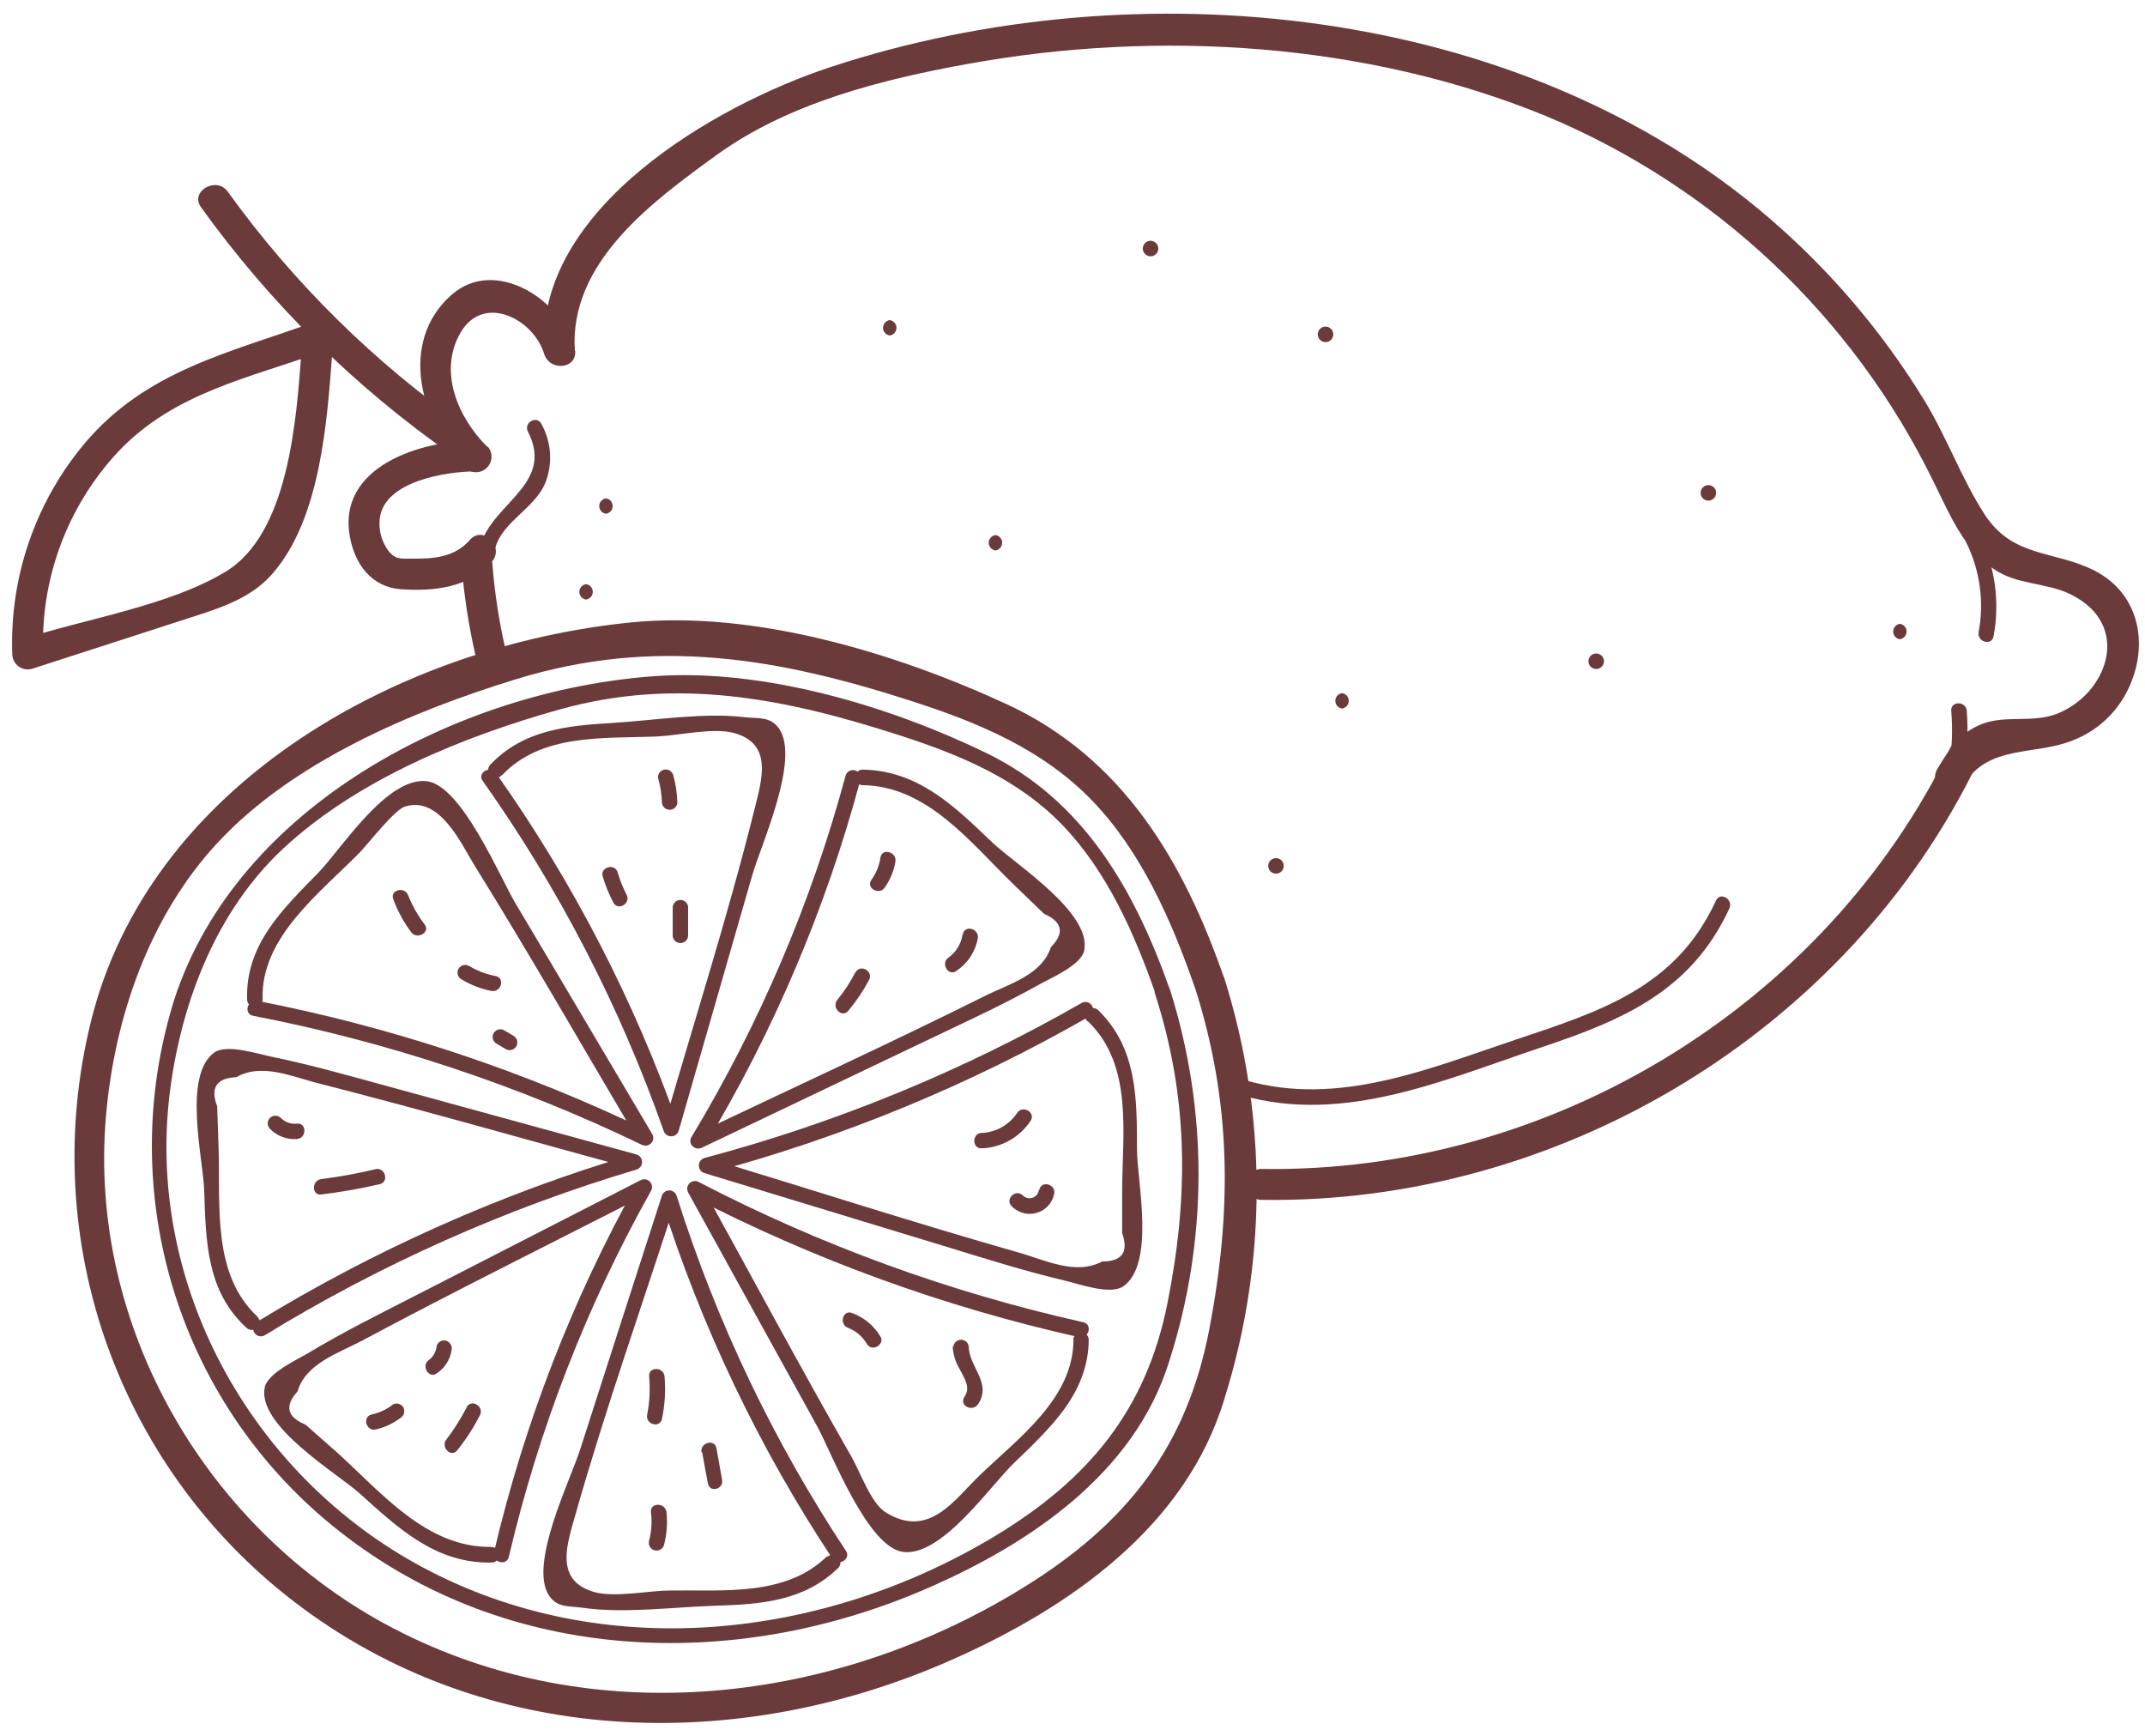
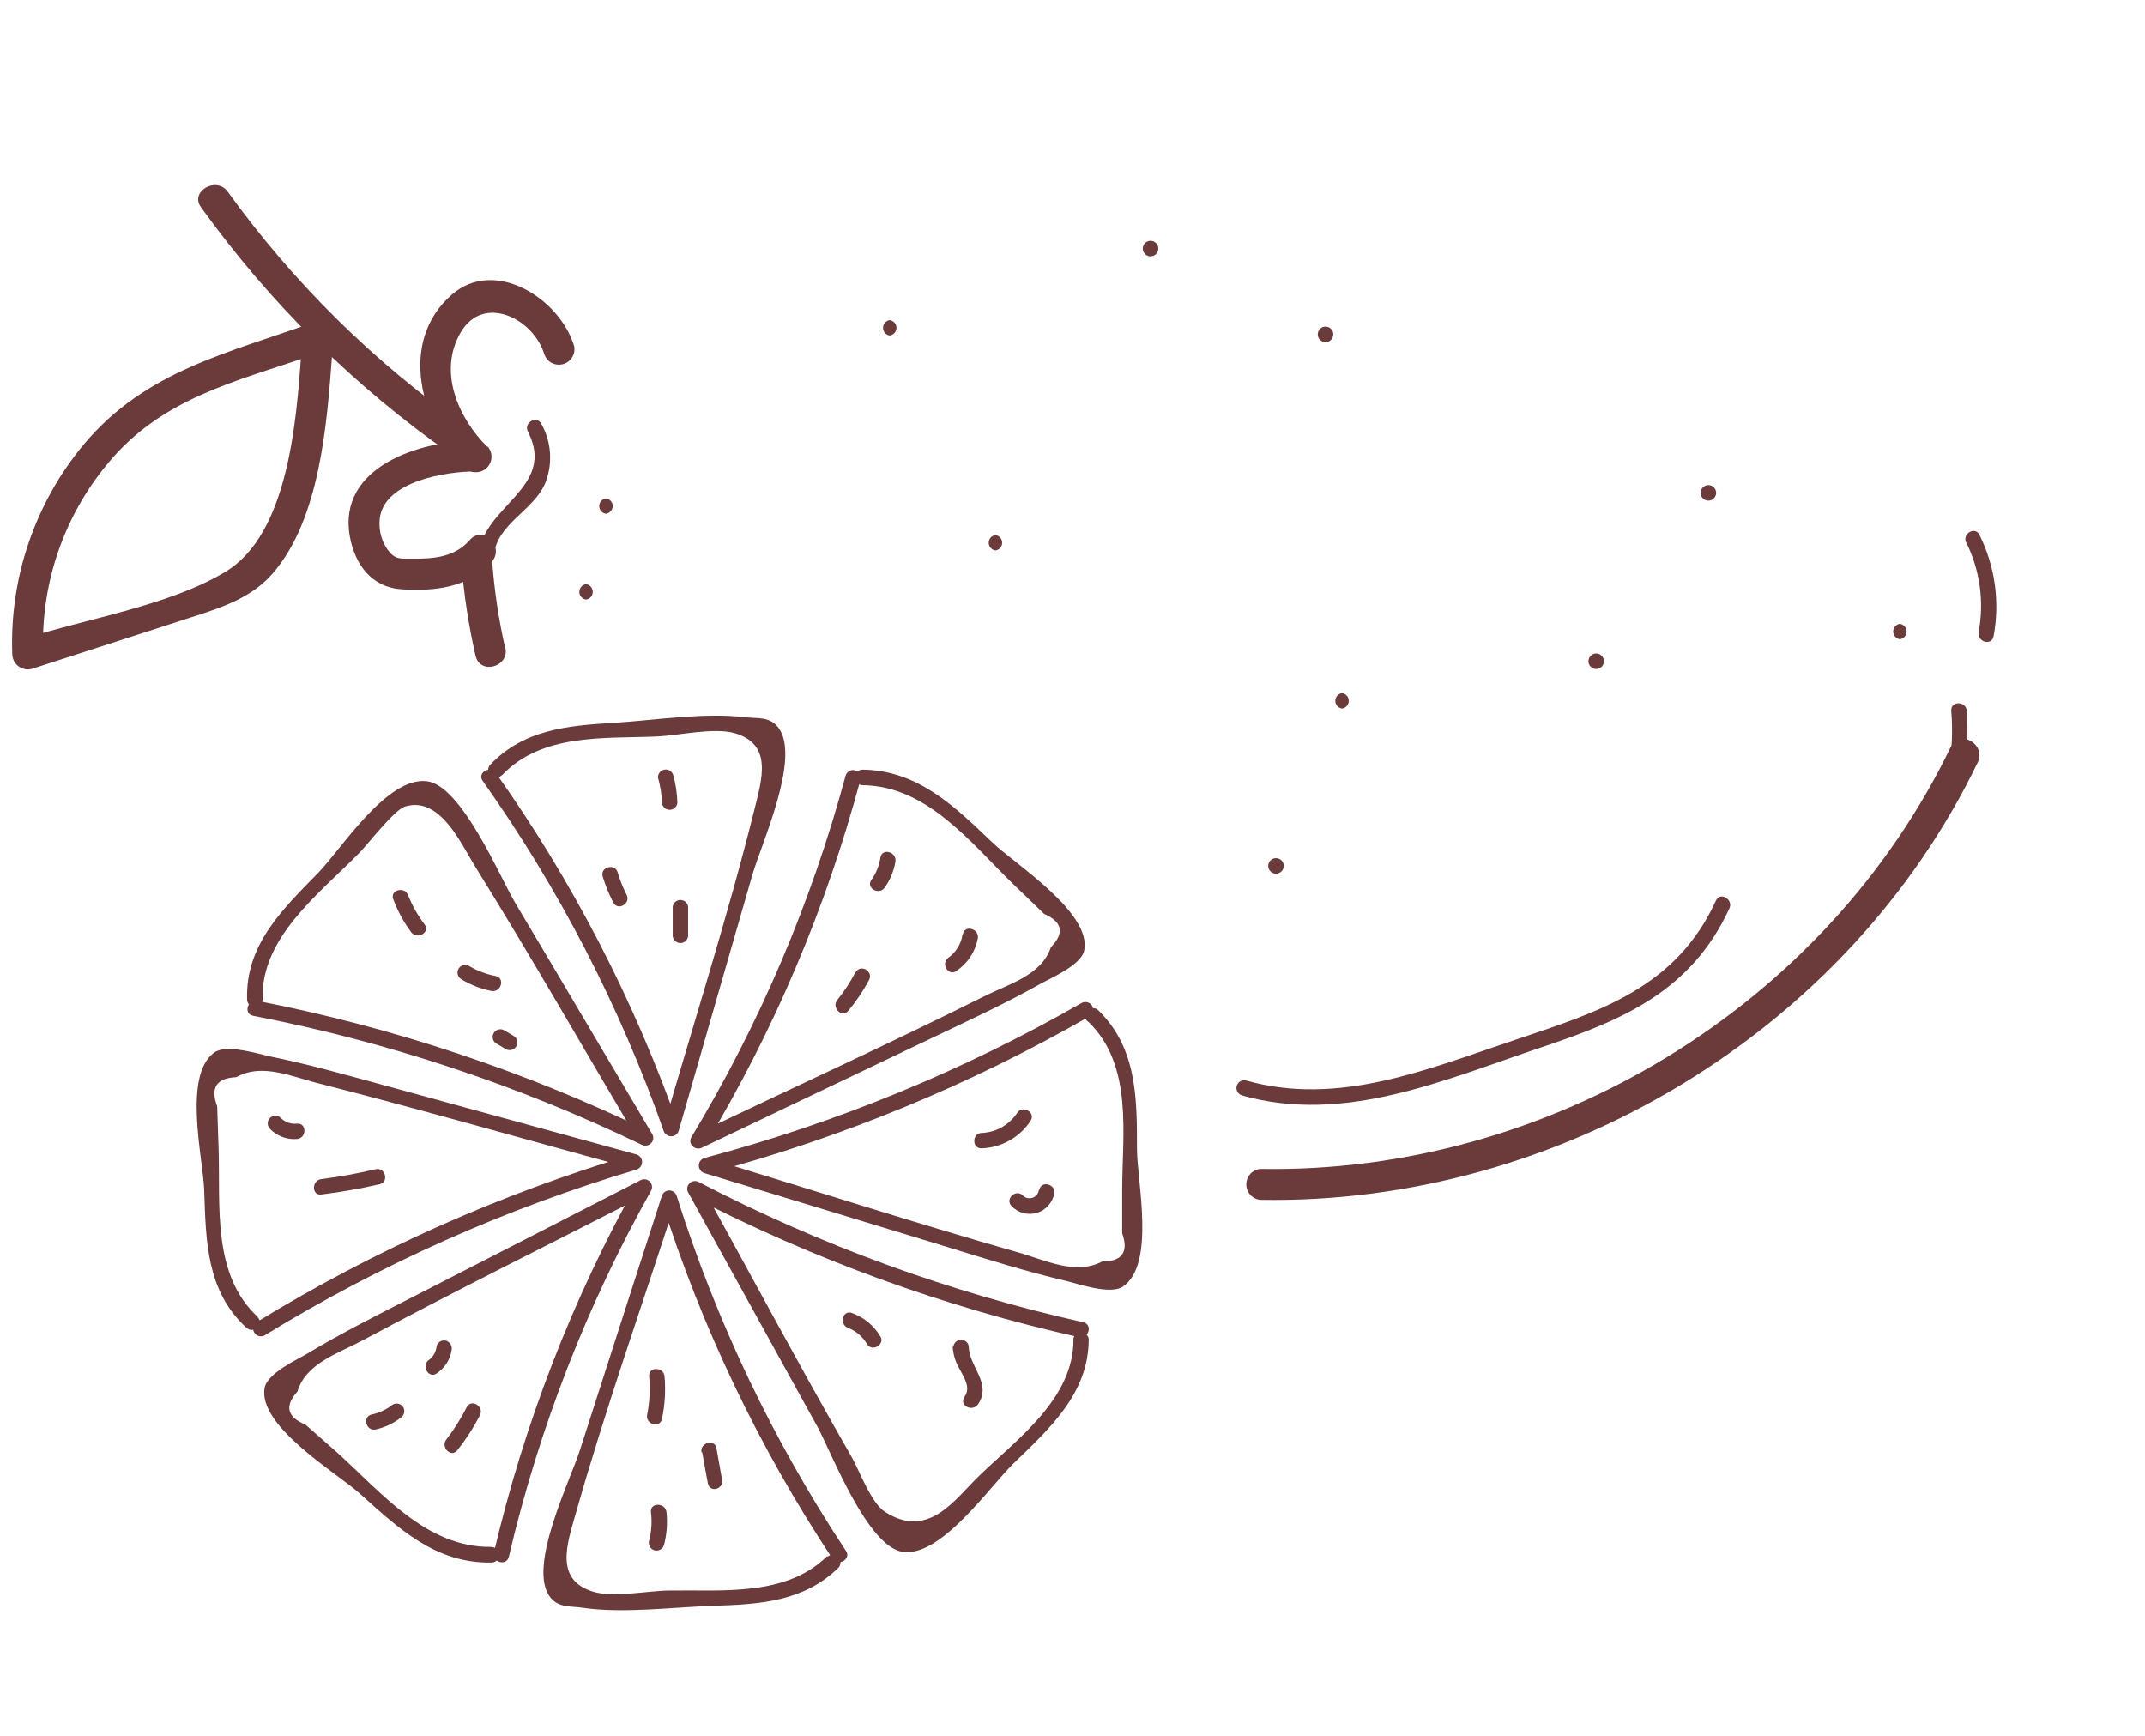
<svg xmlns="http://www.w3.org/2000/svg" width="152" height="123" viewBox="0 0 152 123" fill="none">
  <path d="M35.79 45.88C35.345 43.921 35.044 41.933 34.89 39.93C34.79 38.53 32.6 38.52 32.7 39.93C32.873 42.128 33.207 44.311 33.7 46.46C34.01 47.84 36.12 47.26 35.81 45.88H35.79Z" fill="#6B3A3B" />
  <path d="M138.26 52.87C129.37 71.33 109.75 83.18 89.31 82.82C89.038 82.846 88.785 82.973 88.601 83.175C88.417 83.378 88.315 83.641 88.315 83.915C88.315 84.189 88.417 84.452 88.601 84.655C88.785 84.857 89.038 84.984 89.31 85.01C110.46 85.38 130.94 73.1 140.15 54.01C140.76 52.74 138.87 51.63 138.26 52.9V52.87Z" fill="#6B3A3B" />
  <path d="M34.52 31.65C32.46 29.59 31.03 26.33 32.64 23.56C34.25 20.79 37.82 22.56 38.58 25.13C38.678 25.387 38.868 25.597 39.113 25.721C39.358 25.845 39.64 25.872 39.904 25.798C40.169 25.724 40.396 25.554 40.541 25.322C40.687 25.089 40.74 24.81 40.69 24.54C39.69 21.18 35.08 18.21 32.02 20.87C28.16 24.24 29.83 30.05 33.02 33.2C33.231 33.378 33.5 33.47 33.776 33.458C34.051 33.446 34.312 33.331 34.507 33.137C34.702 32.942 34.816 32.681 34.828 32.406C34.84 32.13 34.748 31.861 34.57 31.65H34.52Z" fill="#6B3A3B" />
-   <path d="M40.73 24.83C40.34 18.58 46.23 14.28 50.73 11.02C55.87 7.28 62.51 5.62 68.68 4.51C82.12 2.09 96.8 3.01 109.5 8.2C121.548 13.214 131.347 22.462 137.05 34.2C138.16 36.43 139.12 38.85 141.27 40.31C142.95 41.47 145.02 41.25 146.77 42.13C151.15 44.32 149.3 49.23 145.71 50.59C144.06 51.22 142.12 50.67 140.52 51.27C138.92 51.87 138.15 53.02 137.27 54.51C137.124 54.761 137.084 55.059 137.158 55.339C137.232 55.62 137.414 55.859 137.665 56.005C137.916 56.151 138.214 56.191 138.494 56.117C138.775 56.043 139.014 55.861 139.16 55.61C140.87 52.73 144.21 53.55 146.9 52.45C148.64 51.775 150.052 50.453 150.84 48.76C152.3 45.66 151.6 42.06 148.44 40.44C145.58 38.97 142.67 39.57 140.63 36.44C138.98 33.88 137.94 30.93 136.34 28.33C133.394 23.523 129.72 19.202 125.45 15.52C107.76 0.26 80.53 -2.4 58.83 4.76C50.75 7.42 37.94 14.76 38.57 24.87C38.66 26.28 40.85 26.28 40.76 24.87L40.73 24.83Z" fill="#6B3A3B" />
  <path d="M33.71 31.21C29.81 31.21 23.9 33.05 24.79 38.01C25.15 40.01 26.35 41.61 28.43 41.75C30.75 41.91 33.24 41.64 34.85 39.8C35.78 38.75 34.24 37.19 33.3 38.25C32.24 39.47 30.76 39.6 29.24 39.58C28.34 39.58 27.93 39.69 27.35 38.77C26.972 38.139 26.82 37.399 26.92 36.67C27.29 34.09 31.61 33.4 33.71 33.4C33.982 33.374 34.235 33.247 34.419 33.045C34.603 32.842 34.705 32.579 34.705 32.305C34.705 32.031 34.603 31.768 34.419 31.565C34.235 31.363 33.982 31.236 33.71 31.21Z" fill="#6B3A3B" />
  <path d="M33.14 30.32C26.57 25.739 20.822 20.079 16.14 13.58C15.32 12.45 13.42 13.58 14.25 14.69C19.137 21.489 25.138 27.412 32 32.21C33.16 33.02 34.25 31.13 33.1 30.32H33.14Z" fill="#6B3A3B" />
  <path d="M22.41 22.77C16.24 25.01 10.36 26.22 5.96 31.46C2.488 35.623 0.675 40.922 0.87 46.34C0.872 46.508 0.912 46.674 0.988 46.824C1.063 46.974 1.173 47.105 1.307 47.207C1.441 47.308 1.597 47.377 1.762 47.409C1.927 47.441 2.098 47.434 2.26 47.39L12.74 44C15.08 43.23 17.59 42.6 19.28 40.68C22.7 36.79 23.17 29.97 23.54 25.07C23.65 23.67 21.46 23.67 21.35 25.07C21 29.69 20.47 37.86 15.93 40.54C11.93 42.93 6.12 43.83 1.68 45.26L3.06 46.32C2.956 43.707 3.37 41.099 4.278 38.647C5.186 36.194 6.57 33.945 8.35 32.03C12.35 27.78 17.72 26.78 22.99 24.86C24.3 24.39 23.74 22.27 22.41 22.75V22.77Z" fill="#6B3A3B" />
  <path d="M88 77.61C95.28 79.68 102.39 76.49 109.24 74.2C115.07 72.25 119.85 70.2 122.55 64.36C122.84 63.72 121.9 63.16 121.6 63.8C118.78 69.96 113.42 71.65 107.41 73.66C101.22 75.73 94.86 78.42 88.29 76.55C88.152 76.519 88.007 76.542 87.885 76.615C87.764 76.688 87.675 76.805 87.638 76.941C87.6 77.078 87.617 77.224 87.685 77.348C87.752 77.473 87.865 77.567 88 77.61Z" fill="#6B3A3B" />
  <path d="M81.53 18.16C81.676 18.16 81.816 18.102 81.919 17.999C82.022 17.896 82.08 17.756 82.08 17.61C82.08 17.464 82.022 17.324 81.919 17.221C81.816 17.118 81.676 17.06 81.53 17.06C81.384 17.06 81.244 17.118 81.141 17.221C81.038 17.324 80.98 17.464 80.98 17.61C80.98 17.756 81.038 17.896 81.141 17.999C81.244 18.102 81.384 18.16 81.53 18.16Z" fill="#6B3A3B" />
  <path d="M63.05 23.77C63.182 23.752 63.303 23.687 63.39 23.587C63.478 23.487 63.526 23.358 63.526 23.225C63.526 23.092 63.478 22.963 63.39 22.863C63.303 22.763 63.182 22.698 63.05 22.68C62.918 22.698 62.797 22.763 62.71 22.863C62.622 22.963 62.574 23.092 62.574 23.225C62.574 23.358 62.622 23.487 62.71 23.587C62.797 23.687 62.918 23.752 63.05 23.77Z" fill="#6B3A3B" />
  <path d="M70.54 39C70.672 38.982 70.793 38.917 70.88 38.817C70.968 38.717 71.016 38.588 71.016 38.455C71.016 38.322 70.968 38.193 70.88 38.093C70.793 37.993 70.672 37.928 70.54 37.91C70.408 37.928 70.287 37.993 70.2 38.093C70.112 38.193 70.064 38.322 70.064 38.455C70.064 38.588 70.112 38.717 70.2 38.817C70.287 38.917 70.408 38.982 70.54 39Z" fill="#6B3A3B" />
  <path d="M93.93 24.24C94.076 24.24 94.216 24.182 94.319 24.079C94.422 23.976 94.48 23.836 94.48 23.69C94.48 23.544 94.422 23.404 94.319 23.301C94.216 23.198 94.076 23.14 93.93 23.14C93.784 23.14 93.644 23.198 93.541 23.301C93.438 23.404 93.38 23.544 93.38 23.69C93.38 23.836 93.438 23.976 93.541 24.079C93.644 24.182 93.784 24.24 93.93 24.24Z" fill="#6B3A3B" />
  <path d="M121.06 35.47C121.206 35.47 121.346 35.412 121.449 35.309C121.552 35.206 121.61 35.066 121.61 34.92C121.61 34.774 121.552 34.634 121.449 34.531C121.346 34.428 121.206 34.37 121.06 34.37C120.914 34.37 120.774 34.428 120.671 34.531C120.568 34.634 120.51 34.774 120.51 34.92C120.51 35.066 120.568 35.206 120.671 35.309C120.774 35.412 120.914 35.47 121.06 35.47Z" fill="#6B3A3B" />
  <path d="M113.11 47.4C113.256 47.4 113.396 47.342 113.499 47.239C113.602 47.136 113.66 46.996 113.66 46.85C113.66 46.704 113.602 46.564 113.499 46.461C113.396 46.358 113.256 46.3 113.11 46.3C112.964 46.3 112.824 46.358 112.721 46.461C112.618 46.564 112.56 46.704 112.56 46.85C112.56 46.996 112.618 47.136 112.721 47.239C112.824 47.342 112.964 47.4 113.11 47.4Z" fill="#6B3A3B" />
  <path d="M134.63 45.29C134.762 45.272 134.883 45.207 134.97 45.107C135.058 45.007 135.106 44.878 135.106 44.745C135.106 44.612 135.058 44.483 134.97 44.383C134.883 44.283 134.762 44.218 134.63 44.2C134.498 44.218 134.377 44.283 134.29 44.383C134.202 44.483 134.154 44.612 134.154 44.745C134.154 44.878 134.202 45.007 134.29 45.107C134.377 45.207 134.498 45.272 134.63 45.29Z" fill="#6B3A3B" />
  <path d="M139.34 38.45C140.308 40.414 140.613 42.638 140.21 44.79C140.09 45.48 141.14 45.79 141.27 45.08C141.725 42.642 141.374 40.121 140.27 37.9C139.96 37.26 139.02 37.82 139.33 38.45H139.34Z" fill="#6B3A3B" />
  <path d="M138.27 50.36C138.382 51.718 138.328 53.085 138.11 54.43C137.99 55.12 139.05 55.43 139.16 54.72C139.41 53.281 139.48 51.816 139.37 50.36C139.32 49.66 138.22 49.65 138.27 50.36Z" fill="#6B3A3B" />
  <path d="M35 39.36C35.19 37.09 37.86 36.18 38.66 34.17C38.917 33.5 39.023 32.782 38.971 32.067C38.919 31.351 38.711 30.656 38.36 30.03C38.03 29.4 37.09 29.95 37.41 30.58C39.46 34.58 34.2 35.82 33.91 39.36C33.85 40.06 34.91 40.06 35 39.36Z" fill="#6B3A3B" />
  <path d="M42.94 36.4C43.072 36.382 43.193 36.317 43.28 36.217C43.368 36.117 43.416 35.988 43.416 35.855C43.416 35.722 43.368 35.593 43.28 35.493C43.193 35.393 43.072 35.328 42.94 35.31C42.808 35.328 42.687 35.393 42.6 35.493C42.512 35.593 42.464 35.722 42.464 35.855C42.464 35.988 42.512 36.117 42.6 36.217C42.687 36.317 42.808 36.382 42.94 36.4Z" fill="#6B3A3B" />
  <path d="M41.53 42.48C41.662 42.462 41.783 42.397 41.87 42.297C41.958 42.197 42.006 42.068 42.006 41.935C42.006 41.802 41.958 41.673 41.87 41.573C41.783 41.473 41.662 41.408 41.53 41.39C41.398 41.408 41.277 41.473 41.19 41.573C41.102 41.673 41.054 41.802 41.054 41.935C41.054 42.068 41.102 42.197 41.19 42.297C41.277 42.397 41.398 42.462 41.53 42.48Z" fill="#6B3A3B" />
  <path d="M95.1 50.2C95.232 50.182 95.353 50.117 95.44 50.017C95.528 49.917 95.576 49.788 95.576 49.655C95.576 49.522 95.528 49.393 95.44 49.293C95.353 49.193 95.232 49.128 95.1 49.11C94.968 49.128 94.847 49.193 94.76 49.293C94.672 49.393 94.624 49.522 94.624 49.655C94.624 49.788 94.672 49.917 94.76 50.017C94.847 50.117 94.968 50.182 95.1 50.2Z" fill="#6B3A3B" />
  <path d="M90.42 61.9C90.566 61.9 90.706 61.842 90.809 61.739C90.912 61.636 90.97 61.496 90.97 61.35C90.97 61.204 90.912 61.064 90.809 60.961C90.706 60.858 90.566 60.8 90.42 60.8C90.274 60.8 90.134 60.858 90.031 60.961C89.928 61.064 89.87 61.204 89.87 61.35C89.87 61.496 89.928 61.636 90.031 61.739C90.134 61.842 90.274 61.9 90.42 61.9Z" fill="#6B3A3B" />
-   <path d="M86.76 69.34C83.88 61.04 79.57 53.7 71.33 49.89C63.45 46.25 53.45 43.23 44.71 44.1C28.55 45.71 11.14 55.24 6.64 71.62C4.598 79.219 4.857 87.254 7.385 94.706C9.913 102.158 14.596 108.692 20.84 113.48C34.35 123.86 52.27 124.34 67.47 117.59C75.79 113.9 84.05 108.17 86.77 99.09C89.81 89.406 89.81 79.024 86.77 69.34C86.34 68 84.22 68.57 84.66 69.92C87.28 78.08 87.3 85.72 85.71 94.1C84.12 102.48 79.88 107.92 72.6 112.43C59.23 120.73 42.1 122.78 27.89 115.38C14.68 108.5 6.22 94.01 7.51 79.08C8.11 72.08 10.59 64.92 15.4 59.73C20.75 53.95 29.23 50.37 36.61 48.11C46.41 45.11 55.12 46.6 64.68 49.7C69.36 51.21 73.88 53.1 77.37 56.7C80.86 60.3 83.02 65.22 84.66 69.94C85.11 71.24 87.22 70.67 86.76 69.34Z" fill="#6B3A3B" />
-   <path d="M82.89 70.09C80.42 63.09 76.8 56.7 69.89 53.35C62.98 50 54.08 47.35 46.34 47.91C32.5 48.91 16.79 57.1 12.34 70.85C10.235 77.592 10.237 84.816 12.348 91.556C14.458 98.297 18.576 104.233 24.15 108.57C36.06 117.9 51.96 118.45 65.51 112.62C72.88 109.45 80.38 104.44 82.85 96.46C85.606 87.889 85.624 78.672 82.9 70.09C82.68 69.42 81.62 69.71 81.84 70.38C84.23 77.79 84.24 84.74 82.73 92.33C81.22 99.92 77.13 104.83 70.53 108.82C58.31 116.19 42.74 117.91 29.92 111.03C17.75 104.51 10.23 90.91 12.07 77.12C12.9 70.9 15.36 64.51 20.07 60.12C25.33 55.23 32.8 52.19 39.61 50.28C47.97 47.93 55.69 49.49 63.78 52.11C68.02 53.48 72.15 55.19 75.3 58.47C78.45 61.75 80.36 66.08 81.86 70.34C82.06 71 83.12 70.76 82.89 70.09Z" fill="#6B3A3B" />
  <path d="M35.56 54.94C38.39 51.94 42.8 52.34 46.56 52.18C48.11 52.11 50.56 51.53 52.04 51.94C54.79 52.72 53.99 55.23 53.45 57.4C51.57 64.93 49.18 72.4 47.03 79.83H48.09C44.959 70.916 40.6 62.481 35.14 54.77C34.74 54.19 33.79 54.77 34.2 55.32C39.61 62.953 43.928 71.303 47.03 80.13C47.068 80.241 47.139 80.337 47.234 80.405C47.329 80.473 47.443 80.509 47.56 80.509C47.677 80.509 47.791 80.473 47.886 80.405C47.981 80.337 48.052 80.241 48.09 80.13C49.83 74.09 51.57 68.047 53.31 62C53.95 59.79 56.73 53.75 55.19 51.6C54.58 50.74 53.68 50.92 52.82 50.82C49.89 50.46 46.37 51.04 43.43 51.22C40.19 51.41 37.09 51.71 34.75 54.17C34.26 54.68 35.04 55.45 35.53 54.94H35.56Z" fill="#6B3A3B" />
  <path d="M18.61 70.78C18.47 66.41 22.66 63.29 25.48 60.41C26.04 59.84 27.92 57.41 28.68 57.15C31.18 56.36 32.68 59.8 33.62 61.31C37.62 67.75 41.41 74.38 45.28 80.92L46.03 80.17C37.2 75.9 27.857 72.788 18.23 70.91C17.54 70.78 17.23 71.83 17.94 71.97C27.475 73.818 36.732 76.891 45.48 81.11C45.95 81.34 46.48 80.87 46.23 80.37C42.99 74.91 39.77 69.44 36.52 63.99C35.43 62.16 32.71 55.63 30.24 55.35C27.42 55.03 24.24 60.08 22.58 61.81C20.04 64.41 17.39 66.92 17.51 70.81C17.51 70.956 17.568 71.096 17.671 71.199C17.774 71.302 17.914 71.36 18.06 71.36C18.206 71.36 18.346 71.302 18.449 71.199C18.552 71.096 18.61 70.956 18.61 70.81V70.78Z" fill="#6B3A3B" />
  <path d="M18.29 93.33C15.01 90.33 15.62 85.44 15.49 81.38L15.39 78.38C14.89 77.08 15.34 76.38 16.74 76.32C18.61 75.27 20.74 76.32 22.74 76.8C30.13 78.69 37.47 80.8 44.83 82.8V81.8C35.461 84.587 26.496 88.584 18.16 93.69C18.051 93.771 17.976 93.89 17.949 94.024C17.923 94.157 17.947 94.296 18.016 94.412C18.086 94.529 18.196 94.616 18.326 94.657C18.456 94.697 18.597 94.687 18.72 94.63C26.971 89.577 35.846 85.62 45.12 82.86C45.231 82.822 45.327 82.751 45.395 82.656C45.463 82.561 45.499 82.447 45.499 82.33C45.499 82.213 45.463 82.099 45.395 82.004C45.327 81.909 45.231 81.838 45.12 81.8L27.61 77C24.82 76.24 22.03 75.44 19.19 74.86C18.39 74.7 16.08 73.94 15.19 74.57C12.94 76.18 14.39 82.08 14.47 84.32C14.59 87.96 14.63 91.48 17.47 94.08C17.99 94.55 18.76 93.78 18.24 93.31L18.29 93.33Z" fill="#6B3A3B" />
  <path d="M34.79 109.6C30.24 109.66 27.05 105.78 23.92 102.94L21.65 100.94C20.34 100.4 20.15 99.62 21.08 98.59C21.67 96.59 23.97 95.89 25.69 94.97C32.36 91.4 39.16 88.05 45.89 84.59L45.14 83.84C40.559 92.046 37.147 100.851 35 110C34.84 110.68 35.9 111 36.06 110.29C38.189 101.217 41.582 92.489 46.14 84.36C46.195 84.255 46.216 84.136 46.198 84.019C46.18 83.902 46.124 83.794 46.04 83.711C45.956 83.628 45.847 83.574 45.73 83.558C45.613 83.541 45.494 83.563 45.39 83.62L29.39 91.82C26.83 93.13 24.26 94.41 21.8 95.89C21.12 96.3 18.93 97.29 18.75 98.34C18.27 101.04 23.82 104.34 25.45 105.78C28.24 108.29 30.86 110.78 34.83 110.71C34.976 110.71 35.116 110.652 35.219 110.549C35.322 110.446 35.38 110.306 35.38 110.16C35.38 110.014 35.322 109.874 35.219 109.771C35.116 109.668 34.976 109.61 34.83 109.61L34.79 109.6Z" fill="#6B3A3B" />
  <path d="M58.61 110.26C55.71 113.12 51.27 112.64 47.49 112.69C45.95 112.69 43.49 113.23 42.01 112.77C39.29 111.92 40.18 109.4 40.79 107.27C42.91 99.79 45.53 92.42 47.91 85.02H46.86C49.703 94.021 53.789 102.58 59 110.45C59.39 111.03 60.34 110.45 59.95 109.89C54.799 102.103 50.76 93.634 47.95 84.73C47.915 84.618 47.845 84.52 47.751 84.451C47.657 84.381 47.542 84.344 47.425 84.344C47.308 84.344 47.194 84.381 47.099 84.451C47.005 84.52 46.935 84.618 46.9 84.73C44.97 90.73 43.02 96.73 41.1 102.73C40.4 104.92 37.43 110.89 38.92 113.07C39.51 113.94 40.41 113.78 41.27 113.91C44.19 114.34 47.72 113.86 50.67 113.77C53.92 113.67 57 113.45 59.43 111.06C59.518 110.954 59.563 110.819 59.557 110.681C59.55 110.544 59.492 110.414 59.394 110.317C59.296 110.22 59.165 110.163 59.027 110.159C58.889 110.154 58.755 110.201 58.65 110.29L58.61 110.26Z" fill="#6B3A3B" />
  <path d="M76.07 94.91C76.07 99.09 72.14 101.91 69.41 104.54C67.67 106.21 65.82 109.1 62.73 107.13C61.73 106.51 60.91 104.21 60.37 103.27C56.72 96.9 53.26 90.42 49.71 83.99L48.96 84.74C57.658 89.243 66.901 92.604 76.46 94.74C77.15 94.89 77.46 93.83 76.75 93.68C67.282 91.563 58.128 88.225 49.52 83.75C49.415 83.69 49.294 83.667 49.175 83.683C49.055 83.699 48.944 83.754 48.859 83.839C48.774 83.924 48.719 84.035 48.703 84.154C48.687 84.274 48.711 84.395 48.77 84.5C51.83 90.047 54.893 95.597 57.96 101.15C58.96 103.03 61.48 109.58 63.96 109.95C66.69 110.36 70.16 105.29 71.82 103.69C74.44 101.16 77.15 98.69 77.15 94.87C77.132 94.738 77.067 94.617 76.967 94.53C76.867 94.442 76.738 94.394 76.605 94.394C76.472 94.394 76.344 94.442 76.243 94.53C76.143 94.617 76.078 94.738 76.06 94.87L76.07 94.91Z" fill="#6B3A3B" />
  <path d="M77.11 72.38C80.33 75.48 79.52 80.38 79.52 84.38V87.38C79.99 88.7 79.52 89.38 78.1 89.38C76.19 90.38 74.1 89.28 72.1 88.72C64.77 86.63 57.51 84.29 50.22 82.07V83.13C59.665 80.608 68.741 76.866 77.22 72C77.336 71.922 77.419 71.803 77.45 71.667C77.482 71.531 77.461 71.388 77.391 71.267C77.32 71.146 77.207 71.056 77.073 71.016C76.939 70.976 76.795 70.988 76.67 71.05C68.263 75.864 59.264 79.562 49.9 82.05C49.789 82.088 49.694 82.159 49.626 82.254C49.558 82.349 49.521 82.463 49.521 82.58C49.521 82.697 49.558 82.811 49.626 82.906C49.694 83.001 49.789 83.072 49.9 83.11L67.22 88.38C69.99 89.23 72.75 90.1 75.57 90.76C76.37 90.95 78.65 91.76 79.57 91.16C81.9 89.57 80.57 83.68 80.57 81.42C80.57 77.79 80.57 74.26 77.83 71.58C77.33 71.1 76.55 71.87 77.06 72.36L77.11 72.38Z" fill="#6B3A3B" />
  <path d="M61.14 55.63C65.72 55.7 68.76 59.69 71.79 62.63L73.99 64.75C75.29 65.32 75.45 66.11 74.47 67.11C73.81 69.11 71.47 69.72 69.74 70.59C62.96 73.97 56.06 77.13 49.22 80.39L49.97 81.14C54.829 73.067 58.532 64.352 60.97 55.25C60.989 55.181 60.994 55.109 60.986 55.038C60.977 54.967 60.954 54.898 60.919 54.836C60.884 54.774 60.836 54.719 60.78 54.675C60.724 54.632 60.659 54.599 60.59 54.58C60.521 54.561 60.449 54.556 60.378 54.565C60.307 54.573 60.239 54.596 60.176 54.631C60.114 54.666 60.059 54.714 60.016 54.77C59.972 54.827 59.939 54.891 59.92 54.96C57.491 63.961 53.816 72.577 49 80.56C48.7 81.06 49.28 81.56 49.75 81.31L66 73.56C68.6 72.32 71.21 71.12 73.72 69.71C74.41 69.32 76.62 68.39 76.83 67.34C77.37 64.66 71.94 61.23 70.35 59.72C67.64 57.13 65.07 54.59 61.13 54.53C60.984 54.53 60.844 54.588 60.741 54.691C60.638 54.794 60.58 54.934 60.58 55.08C60.58 55.226 60.638 55.366 60.741 55.469C60.844 55.572 60.984 55.63 61.13 55.63H61.14Z" fill="#6B3A3B" />
  <path d="M72.08 78.85C71.804 79.268 71.432 79.615 70.996 79.862C70.56 80.109 70.071 80.249 69.57 80.27C68.87 80.27 68.86 81.4 69.57 81.36C70.261 81.335 70.935 81.144 71.537 80.805C72.139 80.466 72.651 79.987 73.03 79.41C73.42 78.82 72.47 78.27 72.08 78.85Z" fill="#6B3A3B" />
  <path d="M73.62 84.3C73.606 84.427 73.556 84.547 73.477 84.646C73.397 84.746 73.29 84.82 73.169 84.861C73.049 84.902 72.919 84.908 72.795 84.877C72.671 84.847 72.558 84.782 72.47 84.69C71.96 84.21 71.18 84.98 71.7 85.47C71.924 85.7 72.206 85.865 72.516 85.946C72.826 86.028 73.153 86.024 73.461 85.935C73.769 85.846 74.047 85.674 74.266 85.439C74.484 85.204 74.634 84.914 74.7 84.6C74.86 83.91 73.8 83.6 73.65 84.3H73.62Z" fill="#6B3A3B" />
  <path d="M60.1 94.08C60.661 94.305 61.133 94.709 61.44 95.23C61.8 95.83 62.75 95.23 62.38 94.68C61.922 93.917 61.216 93.334 60.38 93.03C59.72 92.77 59.44 93.83 60.09 94.08H60.1Z" fill="#6B3A3B" />
  <path d="M67.51 95.41C67.543 95.972 67.711 96.517 68 97C68.3 97.59 68.81 98.29 68.36 98.94C67.91 99.59 68.91 100.07 69.31 99.49C70.31 97.99 68.66 96.84 68.65 95.4C68.632 95.268 68.567 95.147 68.467 95.06C68.367 94.972 68.238 94.924 68.105 94.924C67.972 94.924 67.844 94.972 67.743 95.06C67.643 95.147 67.578 95.268 67.56 95.4L67.51 95.41Z" fill="#6B3A3B" />
  <path d="M49.76 102.9C49.89 103.63 50.02 104.36 50.16 105.09C50.3 105.82 51.34 105.49 51.16 104.8L50.77 102.61C50.64 101.92 49.59 102.21 49.71 102.9H49.76Z" fill="#6B3A3B" />
  <path d="M46 97.51C46.084 98.419 46.037 99.335 45.86 100.23C45.72 100.92 46.77 101.23 46.91 100.52C47.118 99.534 47.179 98.523 47.09 97.52C47.03 96.82 45.93 96.82 46 97.52V97.51Z" fill="#6B3A3B" />
  <path d="M46.13 107.14C46.214 107.826 46.166 108.522 45.99 109.19C45.959 109.328 45.982 109.473 46.055 109.595C46.128 109.716 46.245 109.805 46.381 109.842C46.518 109.88 46.664 109.863 46.788 109.795C46.913 109.728 47.007 109.615 47.05 109.48C47.25 108.717 47.311 107.924 47.23 107.14C47.15 106.45 46.05 106.44 46.13 107.14Z" fill="#6B3A3B" />
  <path d="M30.94 95.36C30.926 95.556 30.869 95.747 30.774 95.92C30.679 96.093 30.548 96.243 30.39 96.36C29.82 96.76 30.39 97.71 30.94 97.31C31.221 97.126 31.461 96.885 31.644 96.602C31.826 96.32 31.948 96.002 32 95.67C32.032 95.528 32.01 95.38 31.937 95.254C31.865 95.128 31.748 95.034 31.61 94.99C31.471 94.953 31.323 94.972 31.198 95.043C31.072 95.114 30.98 95.231 30.94 95.37V95.36Z" fill="#6B3A3B" />
  <path d="M33.07 99.71C32.661 100.513 32.179 101.276 31.63 101.99C31.2 102.53 31.97 103.31 32.4 102.76C33.018 101.986 33.557 101.151 34.01 100.27C34.33 99.64 33.39 99.08 33.07 99.71Z" fill="#6B3A3B" />
  <path d="M27.83 99.52C27.393 99.864 26.884 100.103 26.34 100.22C25.65 100.37 25.94 101.43 26.63 101.28C27.265 101.135 27.862 100.856 28.38 100.46C28.504 100.385 28.594 100.265 28.631 100.125C28.668 99.986 28.65 99.837 28.58 99.71C28.505 99.586 28.384 99.496 28.244 99.461C28.104 99.425 27.955 99.447 27.83 99.52Z" fill="#6B3A3B" />
  <path d="M26.61 82.84C25.344 83.143 24.062 83.376 22.77 83.54C22.08 83.62 22.07 84.72 22.77 84.63C24.162 84.461 25.544 84.218 26.91 83.9C27.59 83.74 27.3 82.68 26.61 82.84Z" fill="#6B3A3B" />
  <path d="M21.05 79.61C20.841 79.635 20.628 79.612 20.429 79.543C20.23 79.473 20.049 79.36 19.9 79.21C19.798 79.108 19.66 79.05 19.515 79.05C19.371 79.05 19.232 79.108 19.13 79.21C19.028 79.312 18.971 79.451 18.971 79.595C18.971 79.739 19.028 79.878 19.13 79.98C19.378 80.234 19.678 80.43 20.01 80.554C20.341 80.679 20.697 80.729 21.05 80.7C21.74 80.64 21.75 79.55 21.05 79.61Z" fill="#6B3A3B" />
  <path d="M35.11 69.15C34.45 69.025 33.817 68.784 33.24 68.44C33.115 68.367 32.967 68.347 32.827 68.383C32.688 68.42 32.568 68.51 32.495 68.635C32.422 68.76 32.402 68.908 32.438 69.048C32.475 69.188 32.565 69.307 32.69 69.38C33.346 69.78 34.067 70.061 34.82 70.21C35.51 70.34 35.82 69.29 35.11 69.15Z" fill="#6B3A3B" />
  <path d="M30.09 65.5C29.608 64.866 29.215 64.17 28.92 63.43C28.67 62.77 27.61 63.06 27.87 63.72C28.181 64.553 28.609 65.337 29.14 66.05C29.56 66.61 30.52 66.05 30.09 65.5Z" fill="#6B3A3B" />
  <path d="M35.18 73.94L35.84 74.33C35.965 74.403 36.113 74.423 36.253 74.387C36.393 74.35 36.512 74.26 36.585 74.135C36.658 74.01 36.678 73.862 36.642 73.722C36.605 73.582 36.515 73.463 36.39 73.39L35.73 73C35.605 72.927 35.457 72.907 35.317 72.943C35.178 72.98 35.058 73.07 34.985 73.195C34.912 73.32 34.892 73.468 34.928 73.608C34.965 73.748 35.055 73.867 35.18 73.94Z" fill="#6B3A3B" />
  <path d="M42.71 62.1C42.899 62.736 43.151 63.353 43.46 63.94C43.78 64.57 44.73 64.02 44.4 63.39C44.141 62.884 43.93 62.355 43.77 61.81C43.57 61.14 42.51 61.43 42.71 62.1Z" fill="#6B3A3B" />
  <path d="M46.64 55.14C46.8 55.714 46.89 56.305 46.91 56.9C46.928 57.032 46.993 57.153 47.093 57.24C47.194 57.328 47.322 57.376 47.455 57.376C47.588 57.376 47.717 57.328 47.817 57.24C47.917 57.153 47.982 57.032 48 56.9C47.986 56.223 47.885 55.551 47.7 54.9C47.657 54.765 47.563 54.652 47.438 54.585C47.314 54.517 47.168 54.5 47.031 54.538C46.895 54.575 46.778 54.664 46.705 54.785C46.632 54.907 46.609 55.052 46.64 55.19V55.14Z" fill="#6B3A3B" />
  <path d="M47.67 64.24V66.34C47.688 66.472 47.753 66.593 47.853 66.68C47.954 66.768 48.082 66.816 48.215 66.816C48.348 66.816 48.477 66.768 48.577 66.68C48.677 66.593 48.742 66.472 48.76 66.34V64.24C48.742 64.108 48.677 63.987 48.577 63.9C48.477 63.812 48.348 63.764 48.215 63.764C48.082 63.764 47.954 63.812 47.853 63.9C47.753 63.987 47.688 64.108 47.67 64.24Z" fill="#6B3A3B" />
  <path d="M62.39 60.76C62.304 61.33 62.085 61.871 61.75 62.34C61.34 62.91 62.29 63.46 62.69 62.89C63.081 62.343 63.341 61.713 63.45 61.05C63.56 60.36 62.51 60.05 62.39 60.76Z" fill="#6B3A3B" />
  <path d="M68.21 66.2C68.163 66.528 68.05 66.843 67.878 67.127C67.706 67.41 67.479 67.656 67.21 67.85C66.63 68.25 67.21 69.2 67.76 68.8C68.157 68.537 68.497 68.197 68.76 67.8C69.023 67.404 69.203 66.958 69.29 66.49C69.41 65.8 68.35 65.49 68.23 66.2H68.21Z" fill="#6B3A3B" />
  <path d="M60.64 68.84C60.277 69.549 59.841 70.22 59.34 70.84C58.89 71.38 59.66 72.16 60.11 71.62C60.673 70.946 61.166 70.215 61.58 69.44C61.92 68.82 60.97 68.27 60.64 68.89V68.84Z" fill="#6B3A3B" />
</svg>